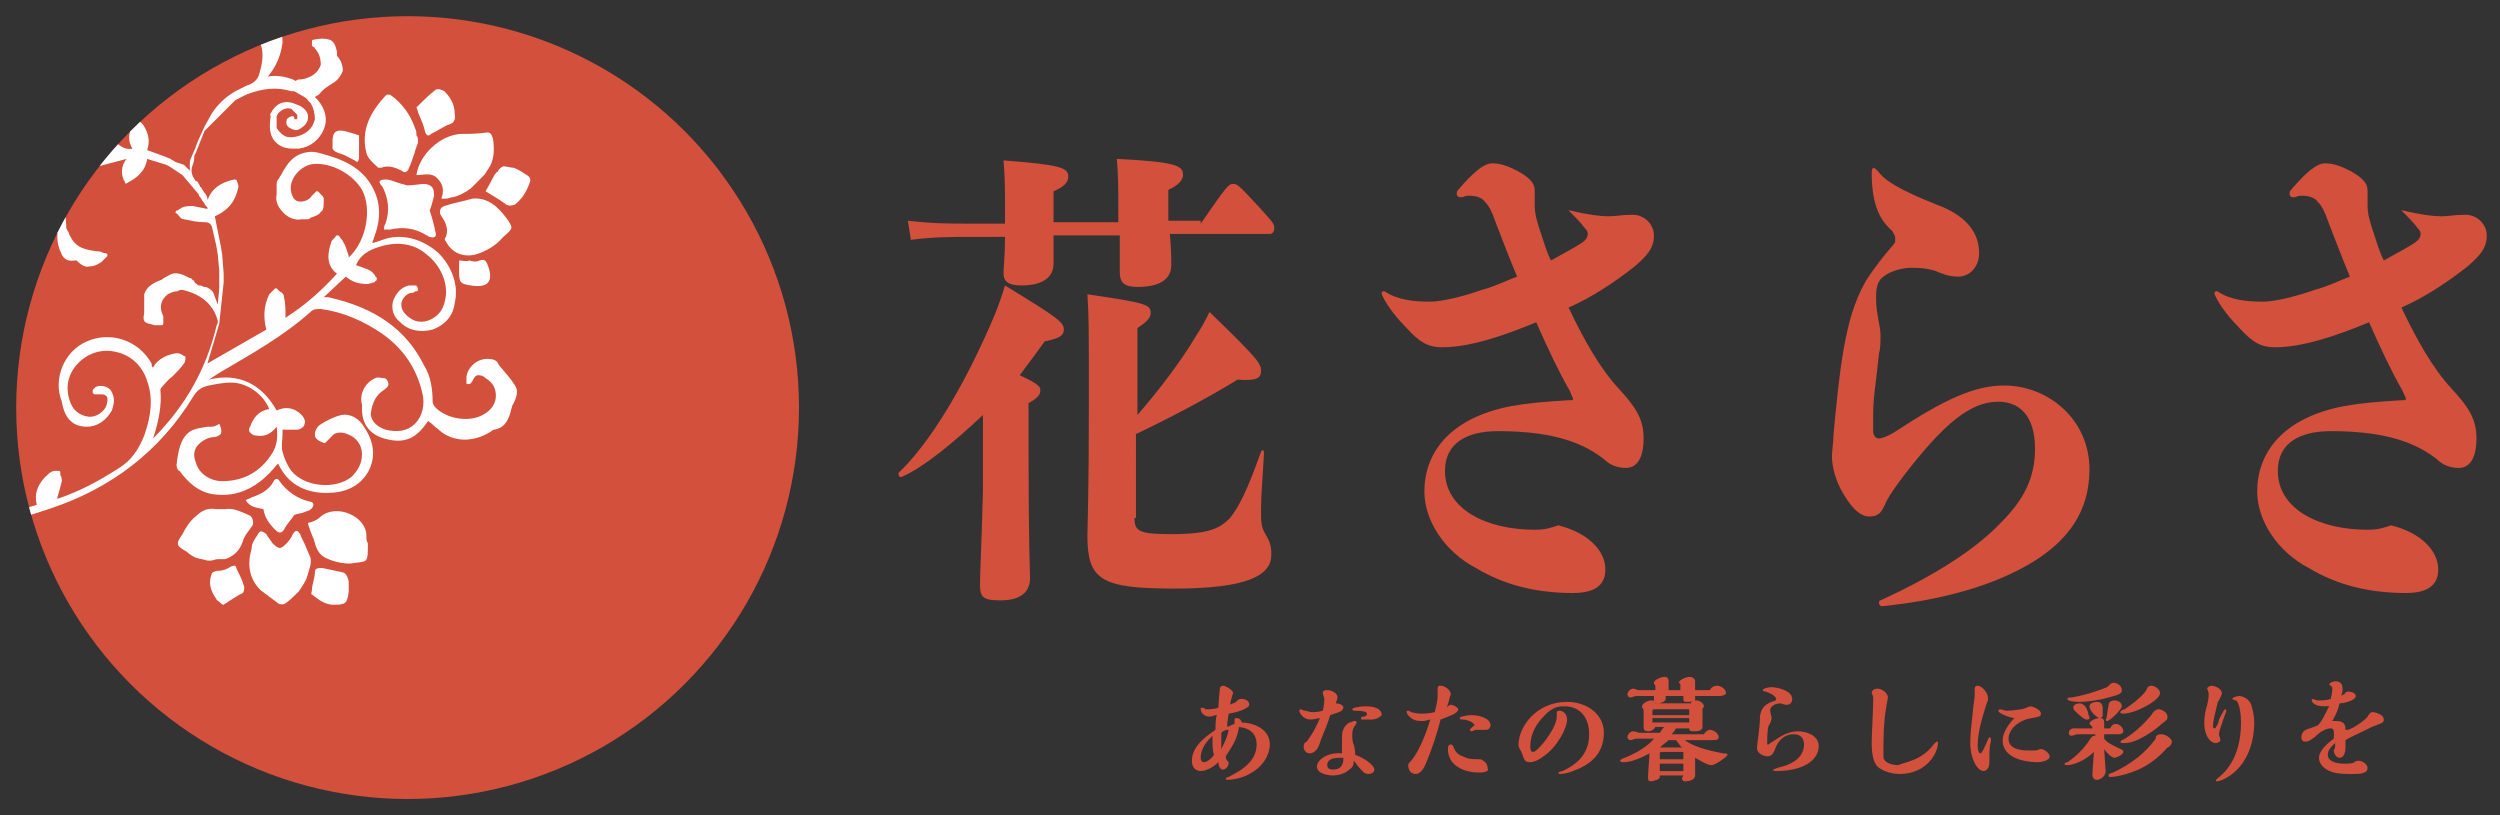
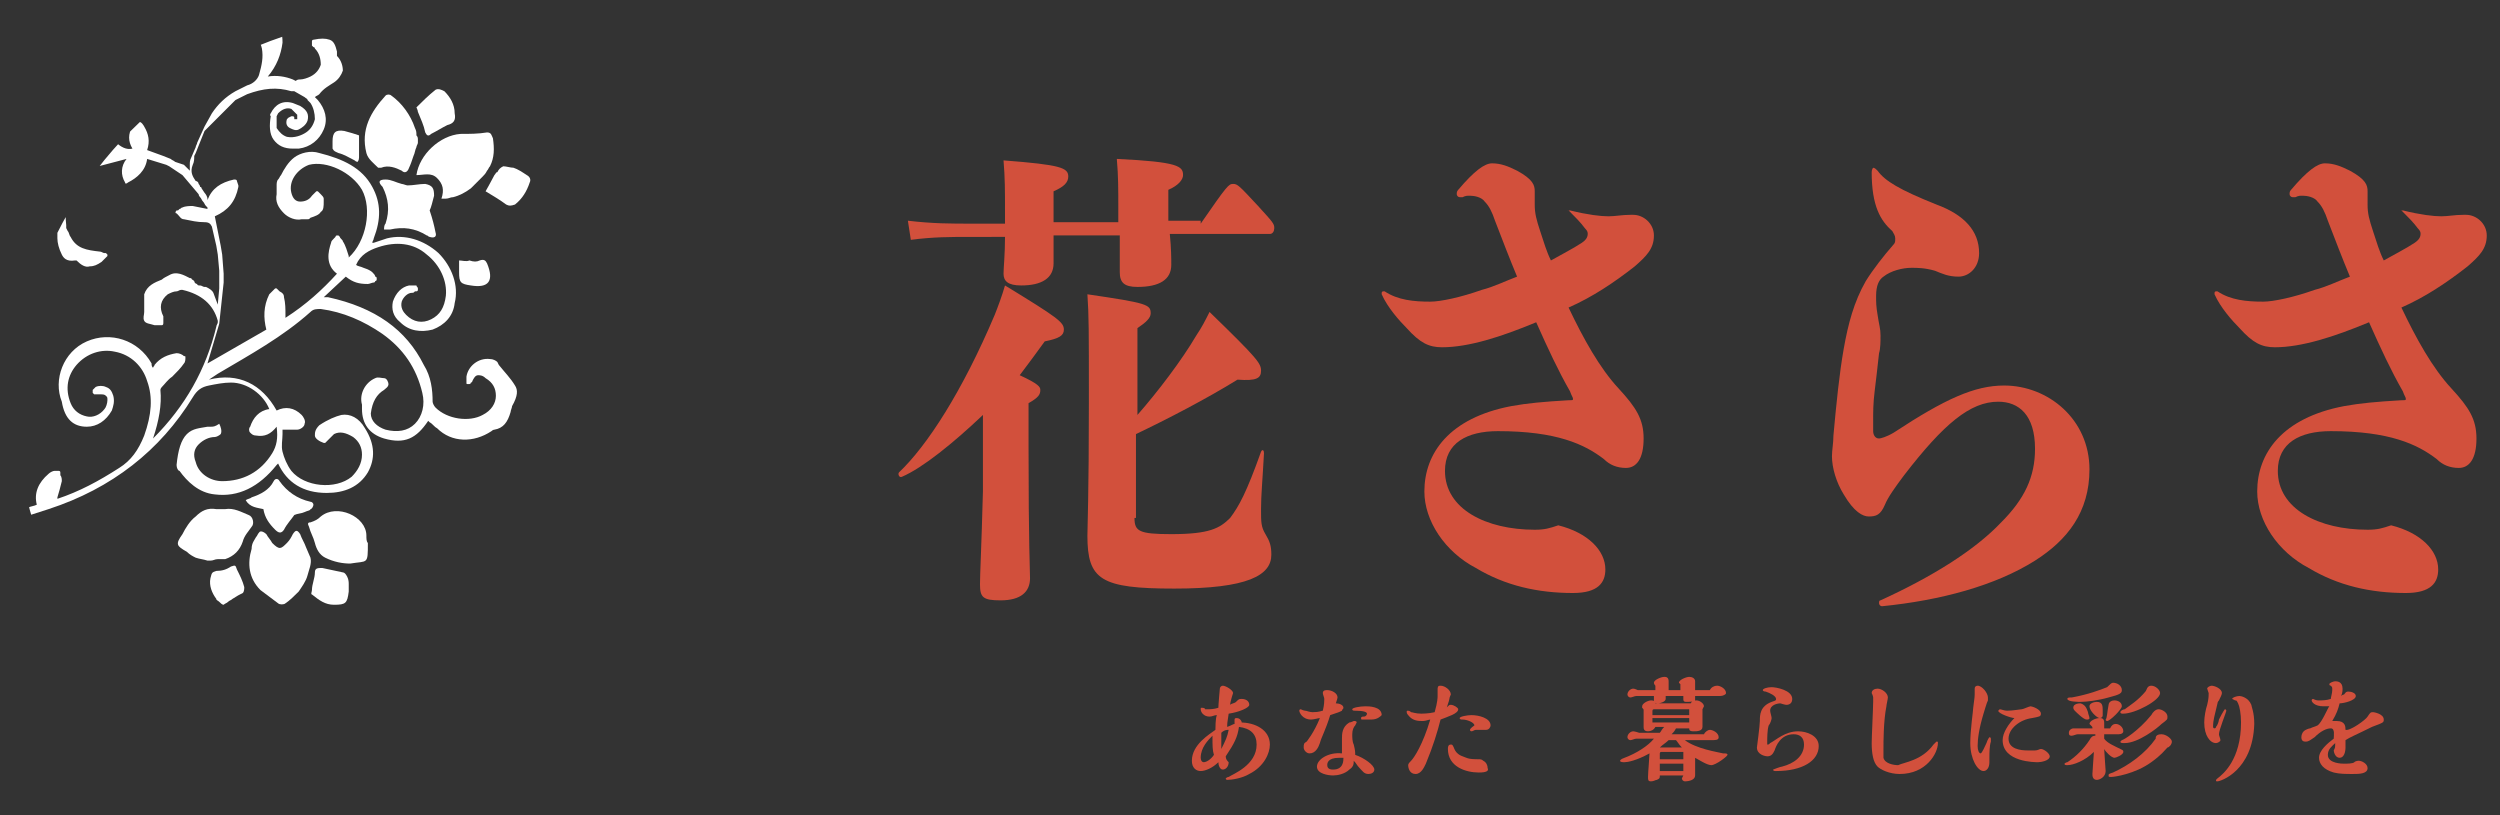
<svg xmlns="http://www.w3.org/2000/svg" xmlns:xlink="http://www.w3.org/1999/xlink" version="1.1" id="レイヤー_1" x="0px" y="0px" viewBox="0 0 169.9 55.4" style="enable-background:new 0 0 169.9 55.4;" xml:space="preserve">
  <rect x="0" y="0" width="169.9" height="55.4" fill="#333333" stroke="none" />
  <style type="text/css">
	.st0{fill:#D2503C;}
	.st1{clip-path:url(#SVGID_00000078757473177654756710000012391919416994780554_);}
	.st2{fill:#FFFFFF;}
</style>
  <g id="レイヤー_2_00000177441881453015904960000015256081018242286486_">
</g>
-   <circle class="st0" cx="27.7" cy="27.7" r="26.6" />
  <g>
    <defs>
      <circle id="SVGID_1_" cx="27.7" cy="27.7" r="26.6" />
    </defs>
    <clipPath id="SVGID_00000098929089313350811370000004519801649318506383_">
      <use xlink:href="#SVGID_1_" style="overflow:visible;" />
    </clipPath>
    <g style="clip-path:url(#SVGID_00000098929089313350811370000004519801649318506383_);">
      <path class="st2" d="M33.1,11.6C33.1,11.7,33.1,11.7,33.1,11.6c-0.1,0.2-0.2,0.3-0.3,0.4c-0.1,0.1-0.2,0.2-0.3,0.3    c-0.2,0.2-0.3,0.3-0.5,0.5c-0.4,0.3-0.8,0.5-1.2,0.6c-0.2,0-0.3,0.1-0.5,0.1c-0.1,0-0.2,0-0.3,0c0.2-0.6,0.1-1-0.3-1.4    c-0.4-0.4-0.9-0.2-1.4-0.2c0.2-1.4,1.6-2.7,3-2.8c0.6,0,1.2,0,1.8-0.1c0.3,0,0.3,0.2,0.4,0.4c0.1,0.7,0.1,1.3-0.2,1.9    C33.2,11.4,33.2,11.5,33.1,11.6z" />
      <path class="st2" d="M28.4,9.5c0,0.1,0,0.2,0,0.2c0,0.1-0.1,0.2-0.1,0.3c-0.1,0.2-0.1,0.4-0.2,0.6c-0.1,0.3-0.2,0.6-0.3,0.8    c-0.1,0.3-0.3,0.4-0.5,0.2c-0.4-0.2-0.9-0.4-1.4-0.2c-0.1,0-0.2,0-0.2,0c-0.3-0.3-0.7-0.6-0.8-1c-0.4-1.6,0.3-2.8,1.3-3.9    c0.1-0.1,0.3-0.1,0.4,0c0.7,0.5,1.3,1.3,1.6,2.2c0.1,0.2,0.1,0.3,0.1,0.5C28.4,9.3,28.4,9.4,28.4,9.5z" />
-       <path class="st2" d="M32.3,17.3c-0.8,0.2-1.6-0.1-2-0.9c-0.1-0.1-0.1-0.2,0-0.3c0.2-0.5,0-1-0.3-1.4c-0.2-0.3-0.1-0.6,0.2-0.7    c0.6-0.2,1.2-0.3,1.9-0.5c1-0.1,1.7,0.5,2.3,1.3c0.5,0.7,0.5,0.7-0.2,1.3C33.7,16.7,33,17.1,32.3,17.3z" />
      <path class="st2" d="M17.4,36.5c0.1-0.1,0.1-0.2,0.2-0.3c0.1-0.2,0.4,0,0.5,0.1c0.1,0.2,0.3,0.4,0.4,0.6c0.5,0.5,0.6,0.4,1,0    c0.2-0.2,0.3-0.4,0.4-0.6c0.2-0.3,0.3-0.3,0.5,0c0.1,0.3,0.3,0.6,0.4,0.9c0.1,0.2,0.2,0.5,0.3,0.7c0.1,0.4-0.1,0.8-0.2,1.2    c-0.1,0.4-0.4,0.8-0.6,1.1c-0.3,0.3-0.6,0.6-0.9,0.8c-0.1,0.1-0.4,0.1-0.5,0c-0.4-0.3-0.8-0.6-1.2-0.9c-0.8-0.8-0.9-1.8-0.6-2.8    C17.1,36.9,17.3,36.7,17.4,36.5z" />
      <path class="st2" d="M13.3,35.1c0.4-0.4,0.8-0.6,1.4-0.5c0.2,0,0.4,0,0.6,0c0.6-0.1,1.1,0.2,1.6,0.4c0.3,0.1,0.4,0.6,0.2,0.8    c-0.2,0.3-0.5,0.6-0.6,1c-0.2,0.6-0.6,1-1.2,1.2C15.2,38,15,38,14.8,38c-0.2,0-0.3,0.1-0.5,0.1c-0.1,0-0.2,0-0.2,0    c-0.3-0.1-0.5-0.1-0.8-0.2c-0.2-0.1-0.4-0.2-0.6-0.4c-0.7-0.4-0.8-0.5-0.3-1.2C12.6,35.9,12.9,35.4,13.3,35.1z" />
      <path class="st2" d="M26.2,12.2c0.4,0,0.7,0.2,1.1,0.3c0.1,0,0.3,0.1,0.4,0.1c0.4,0,0.8-0.1,1.2-0.1c0.5,0.1,0.6,0.3,0.6,0.8    c-0.1,0.4-0.2,0.8-0.3,1c0.2,0.6,0.3,1,0.4,1.5c0.1,0.3-0.1,0.4-0.4,0.3c-0.1,0-0.1-0.1-0.2-0.1c-0.8-0.5-1.6-0.6-2.5-0.4    c-0.1,0-0.2,0-0.4,0c0-0.1,0-0.3,0.1-0.4c0.3-0.9,0.2-1.7-0.2-2.5C25.7,12.4,25.7,12.2,26.2,12.2z" />
      <path class="st2" d="M22.1,37.9c-0.4-0.2-0.6-0.6-0.7-1c-0.1-0.4-0.3-0.7-0.4-1.1c-0.1-0.2-0.1-0.3,0.1-0.3    c0.3-0.1,0.5-0.2,0.7-0.4c1.1-0.9,3.1,0,3.1,1.3c0,0.2,0,0.4,0.1,0.5c0,1.5,0,1.2-1.2,1.4C23.3,38.3,22.7,38.2,22.1,37.9z" />
      <path class="st2" d="M20.7,34.8c-0.2,0.1-0.5,0.1-0.7,0.2c-0.2,0.3-0.5,0.6-0.7,1c-0.2,0.3-0.4,0.2-0.6,0    c-0.4-0.4-0.7-0.8-0.8-1.4c-0.4-0.1-0.9-0.1-1.2-0.6c0.1-0.1,0.3-0.1,0.4-0.2c0.6-0.2,1.2-0.5,1.5-1.1c0.1-0.2,0.3-0.2,0.4,0    c0.5,0.7,1.2,1.2,2.1,1.4c0.1,0,0.2,0.1,0.2,0.2c0,0.1-0.1,0.3-0.2,0.3C21.1,34.7,20.9,34.7,20.7,34.8z" />
      <path class="st2" d="M34.4,13.9c-0.4-0.3-0.9-0.6-1.4-0.9c0,0,0.4-0.7,0.6-1.1c0.1-0.1,0.1-0.2,0.2-0.2c0.1-0.2,0.2-0.3,0.4-0.4    c0.2,0,0.5,0.1,0.7,0.1c0.3,0.1,0.6,0.3,0.9,0.5c0.2,0.1,0.3,0.3,0.2,0.5c-0.2,0.6-0.5,1.1-1,1.5C34.7,14,34.6,14,34.4,13.9z" />
      <path class="st2" d="M30.4,8.5c-0.4,0.2-0.7,0.4-1.1,0.6C29.1,9.3,29,9.2,28.9,9c-0.1-0.5-0.3-0.9-0.5-1.4c0-0.1-0.1-0.3-0.1-0.3    c0.4-0.4,0.8-0.8,1.3-1.2C29.8,6,30,6.1,30.2,6.2c0.4,0.4,0.7,0.9,0.7,1.5C31,8.2,30.8,8.4,30.4,8.5z" />
      <path class="st2" d="M21.4,38.9c0-0.3,0.2-0.3,0.5-0.3c0.5,0.1,0.9,0.2,1.4,0.3c0.1,0,0.2,0.1,0.3,0.3c0.1,0.2,0.1,0.4,0.1,0.5    c0,0.2,0,0.3,0,0.5c-0.1,0.8-0.2,0.9-1,0.9c-0.6,0-1-0.3-1.5-0.7c-0.1,0,0-0.2,0-0.3C21.2,39.7,21.4,39.3,21.4,38.9z" />
      <path class="st2" d="M14.7,38.8c0.4,0,0.7-0.1,1-0.3c0.3-0.1,0.3-0.1,0.4,0.2c0.2,0.4,0.4,0.8,0.5,1.2c0,0.1,0,0.3-0.1,0.4    c-0.2,0.1-0.4,0.2-0.7,0.4c-0.1,0.1-0.2,0.1-0.3,0.2c-0.1,0.1-0.2,0.1-0.3,0.2c0,0,0,0,0,0c-0.1,0-0.2-0.1-0.3-0.2    c-0.1-0.1-0.2-0.1-0.2-0.2c-0.3-0.4-0.5-0.9-0.4-1.4C14.4,38.9,14.4,38.9,14.7,38.8z" />
      <path class="st2" d="M32.6,17.7c0.3-0.1,0.4,0,0.5,0.2c0.5,1.2,0.1,1.7-1.1,1.5c0,0,0,0,0,0c-0.7-0.1-0.8-0.2-0.8-0.9    c0-0.3,0-0.5,0-0.8c0.2,0,0.5,0.1,0.7,0C32.2,17.8,32.4,17.8,32.6,17.7z" />
      <path class="st2" d="M24.3,11c0,0-0.1,0-0.2-0.1c-0.4-0.2-0.7-0.4-1.1-0.5c-0.2-0.1-0.3-0.1-0.4-0.3c0-0.2,0-0.3,0-0.5    c0-0.6,0.2-0.8,0.8-0.7c0.4,0.1,0.7,0.2,1,0.3c0,0.6,0,1.1,0,1.5C24.4,10.9,24.3,11,24.3,11z" />
      <path class="st2" d="M35,26.2c-0.3-0.5-0.7-0.9-1.1-1.4l-0.1-0.2c-0.1-0.1-0.3-0.2-0.5-0.2c-0.8-0.1-1.5,0.5-1.6,1.2    c0,0.1,0,0.2,0,0.3c0,0,0,0.1,0,0.1c0,0.1,0,0.1,0.1,0.1c0,0,0.1,0,0.1,0c0,0,0.1,0,0.1-0.1c0.1,0,0.1-0.1,0.1-0.1    c0.1-0.2,0.2-0.4,0.4-0.4c0.1,0,0.3,0,0.5,0.2c0.5,0.3,0.7,0.7,0.7,1.2c0,0.5-0.3,1-0.9,1.3c-0.9,0.5-2.4,0.3-3.2-0.5    c-0.1-0.1-0.2-0.3-0.2-0.4c0-0.8-0.1-1.7-0.6-2.5c-1.2-2.4-3.3-3.9-6.5-4.6c-0.1,0-0.2,0-0.3,0l1.5-1.4c0.5,0.4,0.9,0.5,1.5,0.5    c0.1,0,0.3-0.1,0.4-0.1c0,0,0.1,0,0.1-0.1c0,0,0.1,0,0.1-0.1c0,0,0-0.1,0-0.1c0,0,0-0.1-0.1-0.1c0-0.1-0.1-0.2-0.2-0.3    c-0.1-0.1-0.3-0.2-0.6-0.3c-0.2-0.1-0.4-0.1-0.5-0.2c0,0,0,0,0,0c0.3-0.7,0.9-1,1.5-1.2c1.2-0.4,2.4-0.3,3.3,0.5    c0.9,0.7,1.4,1.8,1.3,2.8c-0.1,0.8-0.4,1.3-1,1.6c-0.6,0.3-1.2,0.2-1.7-0.3c-0.2-0.2-0.4-0.5-0.3-0.9c0.1-0.3,0.4-0.6,0.7-0.6    c0.1,0,0.1,0,0.2-0.1c0,0,0,0,0.1,0c0.1,0,0.1-0.1,0.1-0.1l0-0.1c0-0.1-0.1-0.1-0.1-0.2c0,0-0.1,0-0.1,0c-0.1,0-0.2,0-0.4,0    c-0.5,0.1-0.9,0.5-1.1,1.1c-0.1,0.5,0,1,0.5,1.4c0.6,0.6,1.4,0.7,2.2,0.5c0.8-0.3,1.4-0.9,1.5-1.8c0.3-1.2-0.2-2.5-1.1-3.4    c-1-0.9-2.3-1.3-3.5-1c-0.3,0.1-0.6,0.2-0.9,0.3c0,0-0.1,0-0.1,0c0-0.1,0.1-0.2,0.1-0.3c0.5-1.3,0.5-2.4-0.1-3.5    c-0.7-1.3-2-1.9-3.6-2.3c-0.6-0.2-1.3,0-1.7,0.3c-0.4,0.3-0.7,0.8-0.9,1.2c-0.1,0.1-0.1,0.2-0.2,0.3c-0.1,0.1-0.1,0.3-0.1,0.4    c0,0,0,0.1,0,0.1c0,0.1,0,0.1,0,0.2c0,0.1,0,0.2,0,0.3c-0.1,0.5,0.1,0.9,0.5,1.3c0.3,0.3,0.8,0.5,1.2,0.4c0,0,0.1,0,0.1,0    c0.1,0,0.2,0,0.3,0c0.1,0,0.1,0,0.2-0.1c0.3-0.1,0.6-0.2,0.7-0.4C22,14.3,22,14,22,13.7c0-0.1,0-0.1,0-0.2c0-0.1-0.1-0.2-0.2-0.3    c0,0-0.1-0.1-0.1-0.1c0,0-0.1-0.1-0.1-0.1c0,0-0.1,0-0.1,0c0,0,0,0-0.1,0.1c-0.1,0.1-0.1,0.1-0.2,0.2c-0.2,0.3-0.5,0.4-0.8,0.4    c-0.3,0-0.5-0.2-0.6-0.6c-0.2-0.8,0.4-1.6,1.2-1.9c1.2-0.3,2.9,0.5,3.6,1.7c0.7,1.3,0.3,3.5-0.9,4.6l0-0.1c-0.1-0.3-0.2-0.7-0.4-1    c0-0.1-0.2-0.2-0.2-0.3c0,0-0.1-0.1-0.1-0.1c0,0-0.1,0-0.1,0c0,0-0.1,0-0.1,0.1c0,0-0.1,0.1-0.1,0.1c-0.1,0.1-0.2,0.2-0.2,0.3    c-0.2,0.6-0.4,1.5,0.4,2.1c-1,1.1-2.1,2.1-3.5,3c0-0.1,0-0.1,0-0.2c0-0.4,0-0.8-0.1-1.2c0-0.2-0.1-0.3-0.3-0.4    c0,0-0.1-0.1-0.1-0.1c0,0-0.1-0.1-0.1-0.1c0,0-0.1,0-0.1,0c0,0-0.1,0.1-0.1,0.1c-0.1,0.1-0.2,0.2-0.3,0.3    c-0.4,0.8-0.4,1.6-0.2,2.4l-4,2.3l0.8-2.7l0.3-2.8l0-0.6l-0.1-1.3l-0.1-0.6l-0.4-2c0.9-0.4,1.4-1,1.6-2c0,0,0,0,0-0.1l-0.1-0.3    c0-0.1-0.1-0.1-0.2-0.1c-0.9,0.2-1.5,0.6-1.8,1.4l0-0.1c0-0.1-0.1-0.3-0.2-0.4l0,0c0,0,0,0,0,0c0,0,0,0,0,0l0,0c0,0,0,0,0,0    l-0.2-0.3c0,0,0-0.1-0.1-0.1c0-0.1-0.1-0.2-0.1-0.2c0,0,0,0,0,0c0-0.1-0.1-0.2-0.2-0.2c-0.2-0.3-0.4-0.6-0.2-1.1c0,0,0,0,0,0    c0.1-0.2,0.1-0.4,0.1-0.6l0.1-0.2l0.6-1.5L14.8,8l1.2-1.2l0.6-0.3l0.2-0.1c1.1-0.4,2-0.5,3-0.2L20,6.2l0.7,0.4    c0.1,0.1,0.2,0.1,0.2,0.2L21,6.9c0,0,0.1,0.1,0.1,0.1c0.2,0.3,0.3,0.7,0.3,1.1c-0.1,0.4-0.3,0.7-0.6,0.9c-0.3,0.2-0.8,0.4-1.3,0.3    C19.2,9.2,19,9,18.8,8.7l0-0.2l0-0.6l0.1-0.2c0.3-0.3,0.6-0.4,0.9-0.3L20,7.6c0,0,0,0,0.1,0.1c0,0,0.1,0.1,0.1,0.1    c0,0.2,0,0.3,0,0.3c0,0-0.2,0-0.2,0c0,0,0,0,0,0l0-0.1c0,0,0-0.1-0.1-0.1c0,0-0.1,0-0.1,0l-0.2,0.1c0,0-0.1,0.1-0.1,0.1    c-0.1,0.3,0,0.5,0.2,0.6c0.2,0.1,0.4,0.2,0.6,0.1c0.2-0.1,0.5-0.3,0.6-0.6c0.1-0.4,0-0.7-0.5-1l-0.5-0.2c-0.7-0.2-1.2,0.1-1.5,0.7    c0,0-0.1,0.1,0,0.2c-0.1,0.6-0.1,1.2,0.2,1.6c0.3,0.4,0.7,0.6,1.3,0.6l0.4,0c0.8-0.1,1.4-0.6,1.7-1.3c0.3-0.7,0.1-1.4-0.4-2    l-0.2-0.2c0.1-0.1,0.2-0.1,0.3-0.2C22,6,22.4,5.8,22.7,5.6c0.3-0.2,0.5-0.5,0.6-0.8c0-0.3-0.1-0.7-0.4-1c0,0,0,0,0-0.1    c0,0,0,0,0,0l0-0.2c-0.1-0.4-0.2-0.7-0.5-0.8c-0.3-0.1-0.6-0.1-1.1,0c-0.1,0-0.1,0.1-0.1,0.1l0,0.2c0,0,0,0.1,0,0.1l0.1,0.1    c0.1,0,0.1,0.1,0.1,0.1c0.3,0.3,0.4,0.7,0.4,1.1c-0.1,0.3-0.3,0.6-0.7,0.8c-0.2,0.1-0.5,0.2-0.7,0.2c-0.1,0-0.2,0-0.3,0.1    l-0.2-0.1c-0.5-0.2-1.1-0.3-1.7-0.2c0.6-0.7,0.9-1.5,1-2.3c0-0.6-0.1-1.3-0.8-1.6c-0.7-0.2-1.2-0.5-1.7-1    c-0.1-0.1-0.2-0.1-0.3-0.2l-0.1,0c-0.4-0.2-0.8-0.1-1.1,0.2c-0.1,0.1-0.2,0.1-0.4,0.1c-0.5-0.1-1,0-1.5,0.3    c-0.3,0.2-0.6,0.5-0.6,0.9l0,0.1c-0.1,0.4-0.1,0.8-0.3,1.2c-0.1,0.2-0.1,0.5,0,0.7c0.2,0.3,0.5,0.6,1,0.8c0.3,0.1,0.8,0,1.1-0.2    c0.2-0.1,0.4-0.3,0.5-0.6c0-0.1,0.1-0.2,0-0.4c-0.1-0.1-0.3-0.1-0.4-0.1c-0.2,0-0.3,0-0.4-0.1C14,3.3,13.9,3.1,13.9,3    C13.8,2.6,14,2.3,14.3,2c0.4-0.3,0.8-0.4,1.5-0.3c1,0.1,1.8,0.7,2,1.6c0.1,0.6,0,1.1-0.2,1.8c-0.1,0.3-0.4,0.6-0.8,0.7l-0.2,0.1    l0,0c0,0,0,0,0,0c0,0,0,0,0,0l-0.6,0.3c-0.7,0.4-1.2,0.9-1.6,1.5l-0.5,0.9c0,0,0,0,0,0l-0.5,1.1c0,0.1-0.1,0.2-0.1,0.3L13,10.7    c-0.1,0.2-0.1,0.3-0.1,0.5c0,0,0,0,0,0c0,0,0,0.1,0,0.1c0,0,0,0,0,0.1c0,0.1,0,0.2,0,0.2c0,0,0,0,0,0l-0.2-0.2c0,0,0,0,0,0    c-0.1-0.1-0.1-0.1-0.2-0.2L11.9,11c-0.1-0.1-0.2-0.1-0.3-0.2l-0.5-0.2L10,10.2c0.2-0.6,0.1-1.1-0.2-1.6c0,0-0.2-0.4-0.4-0.3    c0,0,0,0,0,0C9.2,8.3,9.1,8.4,9,8.6c-0.3,0.5-0.3,1,0,1.5l0,0c-0.4,0.1-0.8-0.1-1.2-0.5c-0.6-0.6-1-1.2-1.2-2l0-0.1    c0-0.1,0-0.3,0-0.4c0-0.3,0-0.6,0.1-0.8C7,5.2,7.8,4.6,9.2,4.5l0.2,0c0.7,0.1,1.1,0.4,1.4,1l0,0.2c0,0,0,0,0,0    c-0.1,0.1-0.1,0.1-0.2,0.2c0,0.1,0,0.2,0,0.3c0,0,0,0.1,0,0.1c0,0.1,0.1,0.1,0.1,0.2l0.5,0c0.4,0,0.6-0.2,0.7-0.6l0-0.1    c0-0.3,0.1-0.7-0.1-0.9c-0.1-0.1-0.2-0.2-0.3-0.4c-0.3-0.4-0.6-0.8-1.1-0.9c-0.7-0.1-1.2,0-1.7,0.5L8.6,4C7.1,4.2,5.9,5.5,5.9,6.9    l0,0.2c0,0.1,0,0.2,0,0.3C6,7.6,6,7.8,6,8c0.3,1,1,1.8,1.6,2.3c0,0-0.1,0-0.1,0l-1,0.4l-0.2,0.1l-0.4,0.3c0,0,0,0,0,0c0,0,0,0,0,0    l-0.4,0.3L5,11.8l-0.4,0.5l-0.3,0.5l-0.4,1.5l0,0.9l0,0.1c0,0.1,0,0.2,0,0.3c0,0.2,0,0.4,0,0.6c0,0.3,0.1,0.7,0.3,1.1    c0.1,0.2,0.3,0.5,0.9,0.4c0,0,0,0,0.1,0c0.3,0.3,0.6,0.5,0.9,0.4c0.3,0,0.5-0.1,0.8-0.3c0.1-0.1,0.2-0.2,0.3-0.3    c0,0,0.1-0.1,0.1-0.1c0,0,0-0.1,0-0.1c0,0-0.1-0.1-0.1-0.1c0,0-0.1,0-0.1,0c-0.1,0-0.2-0.1-0.3-0.1c-0.9-0.1-1.6-0.2-2-1    c-0.1-0.1-0.1-0.3-0.2-0.4l-0.1-0.2l0-0.2c-0.1-0.9,0-1.6,0.4-2.4l0.1-0.2l0.2-0.2l0.6-0.6l0.5-0.4c0,0,0,0,0,0c0,0,0,0,0.1,0    l0.3-0.2l1.9-0.5c-0.4,0.5-0.4,1.1-0.1,1.6c0,0.1,0.1,0.1,0.2,0c0.6-0.3,1.2-0.8,1.3-1.6l1.3,0.4l0.2,0.1l0.9,0.6l1.1,1.3    c0,0.1,0.1,0.2,0.1,0.2c0.1,0.1,0.1,0.2,0.2,0.3c0.1,0.1,0.1,0.2,0.2,0.3c0,0,0.1,0.1,0.1,0.1l0,0.1L13.1,14c-0.2,0-0.5,0-0.7,0.1    c-0.1,0-0.1,0.1-0.2,0.1l0,0c0,0-0.1,0.1-0.1,0.1c0,0,0,0-0.1,0c-0.1,0.1-0.1,0.2,0,0.2c0,0,0.1,0.1,0.1,0.1    c0.1,0.1,0.2,0.3,0.4,0.3c0.5,0.1,0.9,0.2,1.4,0.2c0.3,0,0.4,0.1,0.5,0.3c0.1,0.4,0.2,0.9,0.3,1.3l0.1,0.6l0.1,1.1l0,1.2l-0.1,1.1    c-0.1-0.3-0.2-0.5-0.3-0.8c-0.1-0.2-0.3-0.3-0.5-0.4l-0.1,0c-0.1,0-0.2-0.1-0.3-0.1c-0.1,0-0.2,0-0.2-0.1c-0.1,0-0.2-0.1-0.2-0.2    c-0.1-0.1-0.2-0.1-0.2-0.2l-0.1,0c-0.4-0.2-0.9-0.5-1.4-0.2c-0.2,0.1-0.4,0.2-0.5,0.3c-0.5,0.2-1,0.4-1.2,1c0,0.1,0,0.1,0,0.2    c0,0,0,0,0,0.1l0,0.2l0,0.1c0,0.1,0,0.2,0,0.4c0,0.1,0,0.1,0,0.2c0,0.2-0.1,0.4,0,0.6c0.1,0.2,0.4,0.2,0.7,0.3l0.1,0    c0.1,0,0.2,0,0.3,0c0,0,0.1,0,0.1,0c0.1,0,0.1-0.1,0.1-0.2l0-0.3c0,0,0,0,0-0.1c-0.3-0.6-0.2-1.1,0.3-1.5c0.2-0.1,0.4-0.2,0.6-0.2    c0.1,0,0.2-0.1,0.3-0.1l0.1,0c1.3,0.3,2.1,1,2.4,2.1l0,0.1c0,0.1-0.1,0.2-0.1,0.3c-0.7,2.9-2.1,5.4-4.3,7.6    c0.4-1.2,0.6-2.3,0.5-3.3c0,0,0-0.1,0.1-0.2c0.2-0.2,0.4-0.5,0.7-0.7c0.3-0.3,0.6-0.6,0.8-0.9c0.1-0.1,0.1-0.3,0.1-0.4    c0-0.1,0-0.1-0.1-0.1c-0.1-0.1-0.3-0.2-0.5-0.2c-0.6,0.1-1.1,0.3-1.5,0.8c0,0.1-0.1,0.1-0.1,0.2c-0.1-0.1-0.1-0.2-0.1-0.3    c-0.9-1.6-2.8-2.2-4.4-1.5c-1.6,0.7-2.3,2.6-1.7,4.1C4.4,28.5,5,29,5.9,29c0.7,0,1.3-0.4,1.7-1.1c0.1-0.3,0.2-0.6,0.1-1    c-0.1-0.3-0.2-0.5-0.5-0.6c-0.2-0.1-0.5-0.1-0.7,0c-0.1,0.1-0.2,0.2-0.2,0.2c0,0,0,0.1,0,0.1c0,0,0,0.1,0,0.1c0,0,0.1,0.1,0.1,0.1    c0,0,0.1,0,0.1,0c0.1,0,0.2,0,0.3,0c0.2,0,0.3,0,0.4,0.1c0.1,0.1,0.1,0.1,0.1,0.3c0,0.2-0.1,0.5-0.2,0.6c-0.3,0.4-0.8,0.6-1.2,0.5    c-0.5-0.1-0.9-0.4-1.1-0.9c-0.4-1-0.2-1.9,0.4-2.6c0.7-0.8,1.7-1.1,2.6-0.9c1.1,0.2,1.9,1,2.2,2c0.4,1.1,0.3,2.3-0.2,3.7    c-0.4,1-0.9,1.7-1.7,2.2c-1.4,0.9-2.7,1.6-4.2,2.1c0,0,0-0.1,0-0.1c0.1-0.3,0.2-0.7,0.3-1.1c0-0.1,0-0.3-0.1-0.4    c0-0.1,0-0.1,0-0.2c0,0,0-0.1-0.1-0.1c0,0-0.1,0-0.1,0c-0.1,0-0.1,0-0.2,0c-0.1,0-0.3,0.1-0.4,0.2c-0.7,0.6-1,1.3-0.8,2.1    c-0.2,0.1-0.4,0.1-0.6,0.2c-0.7,0.2-1.3,0.3-1.9,0.5c-0.3,0.1-0.7,0.1-1.1,0.1c-0.2,0-0.3,0-0.5,0c-0.1,0-0.1,0.1-0.1,0.2l0,0.3    c0,0,0,0.1,0.1,0.1c0,0,0.1,0,0.1,0c0,0,0,0,0,0c1.7-0.1,3.3-0.6,4.8-1.1c4.3-1.4,7.6-4,9.8-7.6c0.3-0.5,0.6-0.7,1.1-0.8    c0.5-0.1,1-0.2,1.5-0.2c1.1,0,2.2,0.8,2.6,1.8c-0.7,0.1-1.1,0.6-1.3,1.2c-0.1,0.1-0.1,0.3,0,0.4c0.1,0.1,0.2,0.2,0.4,0.2    c0.6,0.1,1-0.1,1.4-0.6c0.1,0.8,0,1.3-0.3,1.8c-0.8,1.3-2,1.9-3.4,1.9c-0.8,0-1.6-0.5-1.8-1.3c-0.2-0.5-0.1-0.9,0.2-1.2    c0.3-0.3,0.7-0.5,1.1-0.5c0.1,0,0.3-0.1,0.4-0.2c0.1-0.2,0-0.5-0.1-0.7C14.6,29,14.5,29,14.3,29l-0.2,0c-0.5,0.1-1,0.1-1.4,0.5    c-0.4,0.4-0.6,1.1-0.7,2.1c0,0.2,0.1,0.4,0.2,0.4c0.5,0.7,1.3,1.5,2.4,1.6c1.6,0.2,3-0.5,4.2-2c0,0,0.1-0.1,0.1-0.1    c0.6,1.3,1.7,2,3.3,2c1.2,0,2.2-0.4,2.8-1.4c0.5-0.9,0.5-1.9-0.2-3c-0.4-0.7-1-1-1.6-0.9c-0.4,0.1-0.9,0.3-1.5,0.7    c-0.3,0.3-0.3,0.5-0.3,0.7c0,0.2,0.3,0.4,0.6,0.5c0,0,0.1,0,0.1,0c0.1-0.1,0.2-0.2,0.2-0.2c0.1-0.1,0.3-0.3,0.4-0.4    c0.4-0.2,0.8-0.1,1.3,0.2c0.4,0.3,0.6,0.7,0.6,1.2c0,0.6-0.3,1.1-0.7,1.5c-1.1,0.9-3.2,0.7-4.1-0.4c-0.3-0.4-0.5-0.9-0.6-1.3    c-0.1-0.4,0-0.8,0-1.2c0-0.1,0-0.2,0-0.3c0,0,0.1,0,0.1,0c0.3,0,0.6,0,0.9,0c0.2,0,0.5-0.2,0.5-0.4c0.1-0.2-0.1-0.5-0.2-0.6    c-0.5-0.5-1.1-0.6-1.7-0.3c-1-1.8-2.6-2.6-4.6-2.1c0,0,0,0,0,0l0.6-0.4c2.2-1.3,4.4-2.5,6.3-4.2c0.2-0.2,0.4-0.2,0.7-0.2    c1.5,0.2,2.9,0.8,4.2,1.7c1.4,1,2.3,2.3,2.7,4c0.2,0.8,0,1.6-0.5,2.1c-0.5,0.5-1.2,0.6-2,0.4c-0.6-0.2-1-0.6-1-1.1    c0.1-0.8,0.4-1.3,0.9-1.6c0.1-0.1,0.3-0.2,0.3-0.4c0-0.1-0.1-0.4-0.3-0.4c-0.2,0-0.4-0.1-0.6,0c-0.7,0.3-1.1,1.1-0.9,1.8    c0,0,0,0.1,0,0.1c0,0.1,0,0.1,0,0.2c0,1,0.5,1.7,1.5,2c1.4,0.4,2.2,0,3-1.2l0.1,0.1c0.2,0.1,0.3,0.3,0.5,0.4c1,1,2.5,1,3.7,0.2    c0,0,0.1-0.1,0.2-0.1c0.6-0.1,0.9-0.5,1.1-1.2c0-0.1,0.1-0.3,0.1-0.4C35.2,26.9,35.2,26.5,35,26.2z M14,13.6    C14,13.6,14,13.6,14,13.6L14,13.6L14,13.6z" />
    </g>
  </g>
  <g>
    <g>
      <path class="st0" d="M66.8,28.2c-2,1.9-4.1,3.6-5.5,4.2c-0.2,0.1-0.3-0.2-0.2-0.3c1.9-1.8,4.3-5.5,6.5-10.7c0.2-0.5,0.5-1.3,0.7-2    c3.6,2.2,4,2.5,4,3c0,0.4-0.3,0.6-1.3,0.8c-0.5,0.7-1.1,1.5-1.7,2.3c1.3,0.6,1.4,0.8,1.4,1c0,0.3-0.1,0.5-0.8,0.9v3    c0,6.7,0.1,8.3,0.1,8.9c0,0.9-0.6,1.5-2,1.5c-1.2,0-1.4-0.2-1.4-1.1c0-0.7,0.1-2.5,0.2-6.3L66.8,28.2z M81.6,15.2    c1.8-2.6,1.9-2.7,2.2-2.7c0.3,0,0.4,0.1,1.7,1.5c1,1.1,1.1,1.2,1.1,1.5c0,0.2-0.1,0.4-0.3,0.4h-6.8c0.1,1,0.1,1.7,0.1,2.1    c0,1-0.8,1.5-2.3,1.5c-0.9,0-1.2-0.3-1.2-1v-2.5h-4.5c0,0.8,0,1.5,0,1.9c0,1-0.8,1.5-2.2,1.5c-0.9,0-1.2-0.3-1.2-0.8    c0-0.4,0.1-1.3,0.1-2.5H66c-1.4,0-2.6,0-4.1,0.2L61.7,15c1.7,0.2,2.9,0.2,4.4,0.2h2.2v-0.8c0-1.5,0-2.3-0.1-3.5    c3.9,0.3,4.4,0.5,4.4,1.1c0,0.4-0.3,0.7-1,1v2.1H76v-0.8c0-1.6,0-2.3-0.1-3.5c4.2,0.2,4.5,0.5,4.5,1.1c0,0.3-0.3,0.7-1,1v0.8    c0,0.5,0,0.9,0,1.3H81.6z M77.1,35.2c0,0.9,0.3,1.1,2.5,1.1c2.6,0,3.3-0.4,4-1.1c0.6-0.8,1.1-1.7,2.1-4.5c0.1-0.2,0.2-0.1,0.2,0.1    c-0.1,1.9-0.2,2.8-0.2,3.8c0,0.9,0,1.2,0.3,1.7c0.3,0.5,0.4,0.8,0.4,1.4c0,1.4-1.6,2.3-6.6,2.3c-5,0-5.9-0.6-5.9-3.6    c0-0.5,0.1-2.8,0.1-9.1c0-5,0-5.8-0.1-7.3c4.1,0.6,4.3,0.7,4.3,1.3c0,0.3-0.3,0.6-0.9,1v5.9c1.4-1.6,3-3.7,4-5.4    c0.4-0.6,0.6-1,0.9-1.6c3.3,3.2,3.5,3.5,3.5,4c0,0.5-0.3,0.7-1.6,0.6c-2.1,1.3-4.8,2.7-6.9,3.7V35.2z" />
      <path class="st0" d="M106.7,14.3c1.2,0.3,2.1,0.4,2.6,0.4c0.5,0,0.9-0.1,1.5-0.1c0.1,0,0.1,0,0.2,0c0.7,0,1.4,0.6,1.4,1.4    c0,0.9-0.5,1.4-1.3,2.1c-1.4,1.1-2.9,2.1-4.5,2.8c1,2.1,2.1,4.1,3.4,5.5c1.2,1.3,1.7,2.1,1.7,3.4c0,1.4-0.5,2-1.2,2    c-0.6,0-1.1-0.2-1.5-0.6c-1.3-1-3.2-1.9-7.2-1.9c-2.1,0-3.6,0.8-3.6,2.7c0,2.6,2.8,4,6.1,4c0.7,0,1-0.1,1.6-0.3    c2,0.5,3.2,1.7,3.2,3c0,0.9-0.5,1.6-2.2,1.6c-2.4,0-4.6-0.5-6.6-1.7c-2.1-1.1-3.5-3.2-3.5-5.2c0-2.6,1.7-5,5.9-5.8    c1.1-0.2,2.2-0.3,3.9-0.4c0.3,0,0.3,0,0.3-0.1c0-0.1-0.1-0.2-0.2-0.5c-0.8-1.4-1.5-2.9-2.3-4.7c-2.4,1-4.6,1.7-6.4,1.7    c-0.9,0-1.5-0.3-2.4-1.3c-0.5-0.5-1.3-1.4-1.7-2.3c0-0.1,0-0.1,0-0.1c0-0.1,0.1-0.1,0.1-0.1s0.1,0,0.1,0c0.9,0.6,2,0.7,3.1,0.7    c0.7,0,2.1-0.3,3.5-0.8c0.8-0.2,1.6-0.6,2.4-0.9c-0.5-1.2-1-2.5-1.5-3.8c-0.2-0.6-0.4-1-0.7-1.3c-0.2-0.3-0.7-0.4-1-0.4    c-0.2,0-0.3,0-0.5,0.1c-0.2,0-0.2,0-0.2,0c-0.1,0-0.2-0.1-0.2-0.2c0-0.1,0-0.2,0.1-0.3c1.1-1.3,1.8-1.8,2.3-1.8    c0.6,0,1.1,0.2,1.7,0.5c1.1,0.6,1.2,1,1.2,1.4c0,0.2,0,0.6,0,0.9c0,0.6,0.1,1,0.4,1.9c0.2,0.6,0.4,1.3,0.7,1.9    c0.7-0.4,1.5-0.8,2.1-1.2c0.3-0.2,0.4-0.4,0.4-0.6c0-0.1,0-0.2-0.2-0.4c-0.3-0.4-0.6-0.7-1-1.1c-0.1-0.1-0.1-0.1-0.1-0.1    C106.4,14.4,106.5,14.3,106.7,14.3L106.7,14.3z" />
      <path class="st0" d="M136,35.5c1.6-1.6,2.3-3.1,2.3-5c0-2.3-1.1-3.2-2.5-3.2c-1.9,0-3.7,1.5-6.4,5c-0.6,0.8-1.1,1.5-1.3,2    c-0.3,0.7-0.6,0.8-1.1,0.8c-0.4,0-1-0.3-1.7-1.5c-0.5-0.8-0.8-1.8-0.8-2.6c0-0.4,0.1-0.9,0.1-1.4c0.2-2.2,0.4-4.2,0.7-5.9    c0.3-1.7,0.7-3.2,1.5-4.6c0.5-0.8,1.2-1.7,1.9-2.5c0.1-0.1,0.1-0.2,0.1-0.4c0-0.2-0.1-0.3-0.2-0.5c-0.8-0.7-1.4-1.7-1.4-4    c0-0.2,0.1-0.3,0.1-0.3c0.1,0,0.2,0.1,0.3,0.2c0.5,0.7,1.5,1.3,4,2.3c1.9,0.7,2.9,1.8,2.9,3.3c0,1-0.7,1.6-1.4,1.6    c-0.7,0-1.1-0.2-1.6-0.4c-0.7-0.2-1.2-0.2-1.6-0.2c-0.6,0-1.4,0.2-1.9,0.6c-0.3,0.2-0.5,0.6-0.5,1.3c0,0.5,0,0.7,0.1,1.3    c0.1,0.7,0.2,0.9,0.2,1.4c0,0.4,0,0.9-0.1,1.2c-0.1,0.9-0.2,1.8-0.3,2.6c-0.1,0.8-0.1,1.4-0.1,1.9c0,0.3,0,0.5,0,0.8    c0,0.2,0.1,0.5,0.4,0.5c0.1,0,0.5-0.1,1-0.4c3.5-2.3,5.5-3.2,7.5-3.2c3,0,5.8,2.3,5.8,5.7c0,2.9-1.5,4.8-3.7,6.2    c-2.7,1.7-6.4,2.7-10.4,3.1c-0.1,0-0.2-0.1-0.2-0.2c0-0.1,0-0.2,0.1-0.2C131.3,39.2,134.2,37.4,136,35.5z" />
      <path class="st0" d="M163.3,14.3c1.2,0.3,2.1,0.4,2.6,0.4c0.5,0,0.9-0.1,1.5-0.1c0.1,0,0.1,0,0.2,0c0.7,0,1.4,0.6,1.4,1.4    c0,0.9-0.5,1.4-1.3,2.1c-1.4,1.1-2.9,2.1-4.5,2.8c1,2.1,2.1,4.1,3.4,5.5c1.2,1.3,1.7,2.1,1.7,3.4c0,1.4-0.5,2-1.2,2    c-0.6,0-1.1-0.2-1.5-0.6c-1.3-1-3.2-1.9-7.2-1.9c-2.1,0-3.6,0.8-3.6,2.7c0,2.6,2.8,4,6.1,4c0.7,0,1-0.1,1.6-0.3    c2,0.5,3.2,1.7,3.2,3c0,0.9-0.5,1.6-2.2,1.6c-2.4,0-4.6-0.5-6.6-1.7c-2.1-1.1-3.5-3.2-3.5-5.2c0-2.6,1.7-5,5.9-5.8    c1.1-0.2,2.2-0.3,3.9-0.4c0.3,0,0.3,0,0.3-0.1c0-0.1-0.1-0.2-0.2-0.5c-0.8-1.4-1.5-2.9-2.3-4.7c-2.4,1-4.6,1.7-6.4,1.7    c-0.9,0-1.5-0.3-2.4-1.3c-0.5-0.5-1.3-1.4-1.7-2.3c0-0.1,0-0.1,0-0.1c0-0.1,0.1-0.1,0.1-0.1c0.1,0,0.1,0,0.1,0    c0.9,0.6,2,0.7,3.1,0.7c0.7,0,2.1-0.3,3.5-0.8c0.8-0.2,1.6-0.6,2.4-0.9c-0.5-1.2-1-2.5-1.5-3.8c-0.2-0.6-0.4-1-0.7-1.3    c-0.2-0.3-0.7-0.4-1-0.4c-0.2,0-0.3,0-0.5,0.1c-0.2,0-0.2,0-0.2,0c-0.1,0-0.2-0.1-0.2-0.2c0-0.1,0-0.2,0.1-0.3    c1.1-1.3,1.8-1.8,2.3-1.8c0.6,0,1.1,0.2,1.7,0.5c1.1,0.6,1.2,1,1.2,1.4c0,0.2,0,0.6,0,0.9c0,0.6,0.1,1,0.4,1.9    c0.2,0.6,0.4,1.3,0.7,1.9c0.7-0.4,1.5-0.8,2.1-1.2c0.3-0.2,0.4-0.4,0.4-0.6c0-0.1,0-0.2-0.2-0.4c-0.3-0.4-0.6-0.7-1-1.1    c-0.1-0.1-0.1-0.1-0.1-0.1C163.1,14.4,163.2,14.3,163.3,14.3L163.3,14.3z" />
    </g>
    <g>
      <path class="st0" d="M84.3,49.1c1,0,2,0.5,2,1.5c0,0.6-0.4,1.5-1.4,2c-0.5,0.3-1.2,0.4-1.5,0.4c-0.1,0-0.1-0.1-0.1-0.1    c0,0,0.1-0.1,0.2-0.1c0.3-0.2,1.9-0.8,1.9-2.2c0-0.7-0.4-1.1-1.2-1.2c-0.1,0.7-0.3,1.1-0.9,2c0,0.2,0.1,0.3,0.2,0.4    c0,0.3-0.2,0.5-0.4,0.5c-0.2,0-0.3-0.3-0.3-0.5c-0.4,0.4-0.9,0.6-1.2,0.6c-0.3,0-0.6-0.2-0.6-0.7c0-1.1,1.2-1.8,1.6-2.1    c0-0.1,0-0.8,0.1-1c-0.2,0-0.3,0.1-0.5,0.1c-0.4,0-0.6-0.3-0.6-0.5c0-0.1,0-0.1,0.1-0.1c0,0,0.2,0,0.2,0.1c0.1,0,0.2,0,0.3,0    c0,0,0.3,0,0.6-0.1c0-0.2,0.1-1.3,0.1-1.3c0-0.1,0.1-0.2,0.2-0.2c0.2,0,0.7,0.3,0.7,0.5c0,0-0.2,0.6-0.2,0.8    c0.1-0.1,0.3-0.1,0.4-0.2c0.2-0.2,0.2-0.2,0.4-0.2c0.2,0,0.5,0.1,0.5,0.4c0,0.2-0.7,0.5-1.4,0.6c-0.1,0.6-0.1,0.7-0.1,0.9    c0.3-0.1,0.4-0.2,0.5-0.2c0,0,0-0.2,0-0.3c0,0,0-0.1,0.1-0.1c0.1,0,0.3,0,0.4,0.3C84.1,49.1,84.3,49.1,84.3,49.1z M82.4,50    c-0.3,0.3-0.8,0.8-0.8,1.5c0,0.2,0.1,0.3,0.2,0.3c0.2,0,0.5-0.2,0.7-0.5C82.4,51,82.4,50.7,82.4,50z M83,49.8c0,0.1,0,0.4,0,0.7    c0,0.1,0,0.3,0,0.4c0.3-0.6,0.4-0.8,0.5-1.3C83.4,49.6,83.2,49.6,83,49.8z" />
      <path class="st0" d="M90.8,47.8c0.2,0,0.5,0.1,0.5,0.3c0,0.1-0.1,0.1-0.1,0.2c-0.2,0.1-0.2,0.1-0.8,0.3c-0.3,1-0.6,1.5-0.7,1.9    c-0.1,0.3-0.3,0.7-0.7,0.7c-0.2,0-0.4-0.2-0.4-0.4c0-0.2,0-0.3,0.2-0.4c0,0,0.5-0.6,0.9-1.6c-0.1,0-0.4,0.1-0.6,0.1    c-0.6,0-0.8-0.5-0.8-0.6c0,0,0-0.1,0.1-0.1c0,0,0.2,0.1,0.3,0.1c0.1,0,0.3,0.1,0.5,0.1c0.5,0,0.6-0.1,0.7-0.1    c0.1-0.4,0.1-0.7,0.1-0.8c0-0.1-0.1-0.3-0.1-0.4c0-0.2,0.2-0.2,0.3-0.2c0.3,0,0.7,0.2,0.7,0.5c0,0.1-0.2,0.6-0.2,0.7    C90.7,47.8,90.7,47.8,90.8,47.8z M93.4,52.3c0,0.2-0.2,0.3-0.4,0.3c-0.3,0-0.4-0.2-0.6-0.4c-0.2-0.2-0.2-0.3-0.4-0.5    c0,0.2,0,0.4-0.3,0.6c-0.3,0.3-0.8,0.4-1.1,0.4c-0.3,0-1.1-0.1-1.1-0.6c0-0.5,0.8-1,1.7-0.9c0-0.1,0-1,0-1c0-0.3,0-0.8,0.5-1.1    c0.1,0,0.3-0.1,0.3-0.1c0.1,0,0.2,0,0.2,0.1c0,0-0.1,0.2-0.1,0.2c-0.1,0.1-0.2,0.3-0.2,0.6c0,0.2,0,0.5,0.1,0.7    c0.1,0.4,0.1,0.5,0.1,0.7C92.7,51.5,93.4,52,93.4,52.3z M91,51.5c-0.8,0-0.8,0.4-0.8,0.5c0,0.3,0.3,0.3,0.4,0.3    c0.7,0,0.7-0.6,0.7-0.8C91.2,51.5,91.1,51.5,91,51.5z M93.2,48.9c-0.1,0-0.5,0-0.6,0c-0.1,0-0.1,0-0.1-0.1c0-0.1,0.1-0.1,0.2-0.1    c0.1,0,0.2-0.1,0.2-0.2c0-0.1-0.2-0.2-0.8-0.2c-0.1,0-0.2,0-0.2-0.1c0-0.1,0.5-0.2,0.9-0.2c0.2,0,1.1,0,1.1,0.6    C93.8,48.7,93.6,48.9,93.2,48.9z" />
      <path class="st0" d="M98.3,48.1c0.2-0.2,0.2-0.2,0.3-0.2c0.2,0,0.5,0.2,0.5,0.3c0,0.3-0.7,0.5-1.2,0.7c-0.2,0.8-0.5,1.8-1,3    c-0.1,0.2-0.3,0.7-0.7,0.7c-0.4,0-0.5-0.4-0.5-0.6c0-0.1,0.1-0.2,0.2-0.3c0.2-0.2,0.8-1.1,1.3-2.8c-0.1,0-0.3,0.1-0.5,0.1    c-0.3,0-0.7,0-1-0.4c0,0-0.1-0.1-0.1-0.2c0-0.1,0-0.1,0.1-0.1c0,0,0.1,0,0.2,0.1c0.1,0,0.3,0.1,0.7,0.1c0,0,0.5,0,0.9-0.1    c0.2-0.7,0.2-1,0.2-1.1c0-0.1,0-0.3,0-0.4c0-0.2,0-0.3,0.2-0.3c0.3,0,0.7,0.3,0.7,0.6c0,0-0.1,0.2-0.1,0.3c0,0.1-0.2,0.6-0.2,0.7    L98.3,48.1z M100.5,52.5c-0.9,0-2.1-0.4-2.1-1.6c0-0.1,0-0.3,0.2-0.3c0.1,0,0.1,0,0.2,0.2c0.1,0.3,0.3,0.5,0.6,0.6    c0.3,0.1,0.3,0.2,1.1,0.2c0.1,0,0.2,0,0.3,0.1c0.2,0.1,0.3,0.3,0.3,0.5C101.2,52.4,101,52.5,100.5,52.5z M101,49.6    c-0.1,0-0.3,0-0.4,0c0,0-0.2,0-0.3,0c-0.1,0-0.2,0.1-0.3,0.1c-0.1,0-0.1-0.1-0.1-0.1c0-0.1,0.3-0.3,0.3-0.3c0-0.2-0.5-0.4-0.8-0.4    c-0.1,0-0.2,0-0.2-0.1c0-0.1,0.5-0.2,0.8-0.2c0.5,0,1.3,0.2,1.3,0.7C101.3,49.4,101.2,49.6,101,49.6z" />
-       <path class="st0" d="M106.9,52.4c-0.5,0.2-0.8,0.2-0.9,0.2c0,0-0.1,0-0.1-0.1c0,0,0,0,0,0c0,0,0.2-0.1,0.3-0.1    c0.6-0.3,1.8-0.9,1.8-2.5c0-1-0.5-1.9-1.7-1.9c-0.3,0-0.8,0-1.4,0.7c-0.5,0.5-0.9,1.2-0.9,2c0,0.2,0,0.4,0.2,0.4    c0.3,0,1.6-1.6,1.6-2.4c0,0,0-0.3,0-0.3c0-0.1,0.2-0.1,0.2-0.1c0.2,0,0.5,0.2,0.5,0.6c0,0.6-0.7,1.9-1.6,2.5    c-0.4,0.3-0.7,0.4-0.9,0.4c-0.4,0-0.4-0.2-0.5-0.4c0-0.1-0.1-0.2-0.1-0.3c-0.2-0.3-0.2-0.4-0.2-0.5c0-1.2,1.2-2.9,3.3-2.9    c1.3,0,2.5,0.8,2.5,2.1C109,51.3,108,52,106.9,52.4z" />
      <path class="st0" d="M114.4,52.7h-1.6c0,0.2,0,0.2-0.2,0.3c-0.1,0-0.2,0.1-0.4,0.1c-0.2,0-0.2-0.1-0.2-0.3c0-0.3,0.1-1.4,0.1-1.6    c-0.9,0.5-1.5,0.6-1.7,0.6c-0.1,0-0.3,0-0.3-0.1c0,0,0-0.1,0.3-0.2c0.8-0.3,1.6-0.8,2-1.3l-0.8,0c-0.3,0-0.3,0-0.4,0    c-0.1,0-0.3,0.1-0.4,0.1c-0.1,0-0.2-0.1-0.2-0.2c0-0.2,0.2-0.4,0.4-0.4c0.1,0,0.4,0.1,0.4,0.1h1.4c0.1-0.1,0.1-0.2,0.3-0.4h-0.6    c-0.1,0.2-0.3,0.3-0.5,0.3c-0.3,0-0.3-0.2-0.3-0.3c0-0.2,0-1,0-1.1c0-0.1,0-0.1-0.1-0.2c0,0,0-0.1,0-0.1c0-0.2,0.4-0.4,0.6-0.4    c0.1,0,0.3,0,0.3,0.2h2.4c0.1-0.2,0.3-0.2,0.4-0.2c0.2,0,0.5,0.2,0.5,0.4c0,0-0.1,0.2-0.1,0.2c0,0.2,0,1,0,1.2    c0,0.3-0.4,0.3-0.6,0.3c-0.3,0-0.3-0.1-0.3-0.2l-0.9,0c-0.1,0.2-0.2,0.3-0.3,0.4c0.7,0,1.3,0,2.2,0c0.1-0.2,0.3-0.3,0.4-0.3    c0.2,0,0.6,0.2,0.6,0.5c0,0.2-0.2,0.2-0.5,0.2c-0.3,0-1.5,0-1.8,0c0.8,0.6,2.2,0.8,2.6,0.9c0.2,0,0.3,0,0.3,0.1    c0,0.1-0.8,0.7-1.1,0.7c-0.3,0-0.9-0.4-1.1-0.5c0,0.2,0,1.1,0,1.2c0,0.3-0.4,0.4-0.7,0.4c-0.1,0-0.2-0.1-0.2-0.2L114.4,52.7z     M114,47.3h-0.8v0.2c0,0.2-0.4,0.3-0.5,0.3c-0.3,0-0.3-0.1-0.3-0.3v-0.2h-1c0,0-0.2,0-0.2,0c-0.1,0-0.3,0.1-0.4,0.1    c-0.1,0-0.2-0.1-0.2-0.2c0-0.2,0.2-0.4,0.4-0.4c0.1,0,0.3,0.1,0.3,0.1l1.2,0c0,0,0-0.3,0-0.3c0,0-0.1-0.1-0.1-0.2    c0-0.2,0.5-0.4,0.7-0.4c0.1,0,0.3,0,0.3,0.3c0,0.1,0,0.5,0,0.6h0.8c0-0.3,0-0.4,0-0.4c-0.1-0.1-0.1-0.1-0.1-0.1    c0-0.2,0.5-0.4,0.7-0.4c0.2,0,0.4,0.1,0.4,0.3c0,0.1,0,0.5,0,0.6l1,0c0.1-0.2,0.3-0.3,0.5-0.3c0.2,0,0.6,0.2,0.6,0.5    c0,0.1-0.2,0.2-0.4,0.2h-1.7c0,0.2,0,0.2,0,0.3c-0.1,0.1-0.4,0.1-0.6,0.1c-0.2,0-0.2-0.1-0.2-0.2V47.3z M114.8,48.2h-2.4    c0,0-0.1,0-0.1,0.1v0.3h2.5V48.2z M114.8,48.8h-2.5v0.3h2.5V48.8z M114.4,51.9h-1.6v0.2c0,0,0,0.3,0,0.3h1.6V51.9z M114.4,51.1    h-1.5c0,0-0.1,0-0.1,0.1v0.4h1.6V51.1z M113.4,50.3c-0.2,0.2-0.4,0.3-0.6,0.5l0,0h1.5l0,0c-0.2-0.2-0.3-0.4-0.4-0.5H113.4z" />
      <path class="st0" d="M122.2,49.7c0.6,0,1.4,0.3,1.4,1c0,1-1.1,1.7-2.9,1.7c-0.1,0-0.2,0-0.2-0.1c0,0,0.5-0.2,0.6-0.2    c0.8-0.2,1.5-0.7,1.5-1.5c0-0.5-0.3-0.7-0.7-0.7c-0.9,0-1.2,0.8-1.3,1.1c-0.1,0.2-0.2,0.4-0.5,0.4c-0.1,0-0.7-0.1-0.7-0.6    c0,0,0.2-1.5,0.2-1.8c0-0.4,0-1,0.8-1.3c0.3-0.1,0.3-0.1,0.3-0.2c0-0.2-0.4-0.4-0.7-0.5c0,0-0.2,0-0.2-0.1c0-0.1,0.3-0.2,0.6-0.2    c0.3,0,1.4,0.2,1.4,0.8c0,0.3-0.2,0.4-0.4,0.4c-0.1,0-0.4-0.1-0.4-0.1c-0.2,0-0.7,0.1-0.7,0.5c0,0.1,0.1,0.4,0.1,0.5    c0,0.1-0.1,0.4-0.2,0.5c-0.1,0.3-0.1,0.9-0.1,1.1c0,0.1,0,0.1,0,0.2c0.1,0,0.1,0,0.2-0.1C120.7,50.3,121.3,49.7,122.2,49.7z" />
      <path class="st0" d="M131.4,50.6c0.2-0.2,0.2-0.2,0.2-0.2c0.1,0,0.1,0,0.1,0.1c0,0.7-0.8,2.1-2.6,2.1c-0.7,0-1.3-0.3-1.5-0.5    c-0.3-0.3-0.4-0.9-0.4-1.6c0-0.4,0.1-2.4,0.1-2.8c0-0.1,0-0.2,0-0.3c0-0.1-0.1-0.3-0.1-0.3c0-0.2,0.2-0.3,0.4-0.3    c0.3,0,0.7,0.3,0.7,0.6c0,0.1-0.1,0.5-0.1,0.6c-0.2,1-0.2,2.4-0.2,2.9c0,0.2,0,0.4,0,0.6c0.1,0.4,0.7,0.5,1,0.5    C129.4,51.8,130.6,51.7,131.4,50.6z" />
      <path class="st0" d="M134.4,50.7c0,0.3,0.1,0.5,0.2,0.5c0.1,0,0.3-0.5,0.4-0.7c0.1-0.3,0.2-0.4,0.2-0.4c0,0,0.1,0,0.1,0.1    c0,0,0,0.1,0,0.2c-0.1,0.3-0.1,0.8-0.1,1.1c0,0.1,0,0.2,0,0.3c0,0.4-0.2,0.6-0.4,0.6c-0.4,0-0.9-0.8-0.9-1.9    c0-0.9,0.2-2.2,0.2-2.4c0.1-0.7,0.1-0.8,0.1-1c0,0,0-0.3,0-0.3c0-0.2,0.2-0.2,0.2-0.2c0.3,0,0.7,0.5,0.7,0.8c0,0,0,0.1,0,0.2    c-0.1,0.2-0.2,0.6-0.3,0.9C134.5,49.5,134.4,50.2,134.4,50.7z M135.8,48.3C135.8,48.2,135.8,48.2,135.8,48.3l0.1-0.1    c0.1,0,0.3,0.1,0.5,0.1c0.4,0,0.9-0.1,1-0.1c0.1,0,0.5-0.2,0.6-0.2c0.1,0,0.7,0.2,0.7,0.5c0,0.2-0.1,0.2-0.6,0.3    c-0.8,0.1-1.6,0.7-1.6,1.4c0,0.7,0.8,0.8,1.3,0.8c0.3,0,0.4,0,0.5,0c0.2,0,0.3-0.1,0.4-0.1c0.2,0,0.6,0.3,0.6,0.5    c0,0.3-0.6,0.4-0.8,0.4c-0.2,0-2.4,0-2.4-1.5c0-0.5,0.4-1.1,0.8-1.5C136.7,48.8,135.8,48.5,135.8,48.3z" />
      <path class="st0" d="M143,50.2c0.2,0.3,0.7,0.5,1.1,0.7c0.2,0.1,0.2,0.1,0.2,0.2c0,0.2-0.5,0.4-0.6,0.4c-0.2,0-0.6-0.4-0.7-0.6    c0,0.2,0.1,1.4,0.1,1.5c0,0.4-0.4,0.6-0.6,0.6c-0.3,0-0.3-0.3-0.3-0.4c0-0.2,0.1-1.3,0.1-1.5c-0.6,0.6-1.4,0.9-1.8,0.9    c-0.1,0-0.2,0-0.2-0.1c0,0,0.1-0.1,0.2-0.1c0.6-0.4,1.1-0.9,1.5-1.5c0.1-0.2,0.2-0.3,0.4-0.3v-0.1h-0.7c-0.1,0-0.3,0-0.5,0    c-0.1,0-0.3,0.1-0.4,0.1c-0.1,0-0.2,0-0.2-0.2c0-0.2,0.2-0.3,0.3-0.3c0,0,0.2,0,0.2,0h1.1c0-0.1,0-0.1-0.1-0.2    c-0.1-0.1-0.1-0.1-0.1-0.1c0-0.2,0.4-0.4,0.7-0.4c0.1,0,0.3,0,0.3,0.3c0,0.1,0,0.4,0,0.4h0.4c0.1-0.2,0.2-0.3,0.4-0.3    c0.2,0,0.5,0.2,0.5,0.5c0,0.1-0.1,0.2-0.3,0.2h-1V50.2z M143.6,46.4c0.3,0,0.6,0.2,0.6,0.5c0,0.2-0.1,0.3-0.9,0.5    c-0.7,0.2-1.5,0.3-1.9,0.3c-0.1,0-0.9,0-0.9-0.2c0-0.1,0.1-0.1,0.3-0.1c1.1-0.2,1.9-0.5,2.4-0.7C143.4,46.5,143.5,46.4,143.6,46.4    z M141.9,48.4c0,0.1,0.1,0.3,0.1,0.4c0,0.1-0.1,0.1-0.2,0.1c-0.2,0-0.7-0.5-0.8-0.6c0,0-0.1-0.1-0.1-0.2c0-0.2,0.2-0.3,0.5-0.3    C141.7,47.9,141.8,48.1,141.9,48.4z M142.7,48.8c-0.2,0-0.7-0.5-0.7-0.8c0-0.2,0.3-0.3,0.5-0.3c0.4,0,0.4,0.3,0.4,0.6    c0,0.1,0,0.3,0,0.3C142.9,48.8,142.7,48.8,142.7,48.8z M143.3,47.9c0-0.1,0.1-0.3,0.4-0.3c0.2,0,0.5,0.1,0.5,0.4c0,0.2-0.8,1-1,1    c-0.1,0-0.1-0.1-0.1-0.1C143.2,48.8,143.2,48.4,143.3,47.9z M146.9,49.9c0.3,0,0.7,0.3,0.7,0.5c0,0.2-0.2,0.4-0.3,0.4    c-0.2,0.2-0.4,0.5-1.1,1c-1.1,0.8-2.5,1-2.7,1c-0.2,0-0.2,0-0.2-0.1c0-0.1,0-0.1,0.3-0.2c1.1-0.5,2.2-1.3,2.9-2.3    C146.5,50.1,146.5,49.9,146.9,49.9z M146.2,46.6c0.3,0,0.6,0.3,0.6,0.5c0,0.5-1.7,1.4-2.5,1.4c-0.1,0-0.2,0-0.2-0.1    c0-0.1,0.2-0.2,0.3-0.2c0.4-0.3,0.9-0.6,1.4-1.2C145.9,46.9,145.9,46.6,146.2,46.6z M146.7,48.2c0.2,0,0.6,0.2,0.6,0.5    c0,0.2,0,0.2-0.4,0.5c-0.3,0.3-1.6,1.3-2.5,1.3c-0.2,0-0.3,0-0.3-0.1c0,0,0.1-0.1,0.1-0.1c0.1,0,1.1-0.6,2-1.7    C146.3,48.4,146.5,48.2,146.7,48.2z" />
      <path class="st0" d="M150.4,49.4c0,0,0,0.1,0.1,0.1c0,0,0.1,0,0.1-0.1c0.1-0.1,0.2-0.4,0.2-0.5c0.3-0.6,0.4-0.7,0.4-0.7    c0.1,0,0.1,0.1,0.1,0.1c0,0.1-0.5,1.3-0.5,1.6c0,0.1,0.1,0.3,0.1,0.4c0,0.1-0.2,0.2-0.3,0.2c-0.4,0-0.8-0.5-0.8-1.4    c0-0.4,0.1-0.9,0.2-1.2c0.1-0.4,0.1-0.6,0.1-0.8c0,0-0.1-0.3-0.1-0.3c0-0.1,0.2-0.2,0.3-0.2c0.2,0,0.7,0.2,0.7,0.5    c0,0.1-0.1,0.3-0.2,0.5c-0.1,0.1-0.1,0.2-0.1,0.2C150.5,48.7,150.4,48.9,150.4,49.4z M150.7,53.1c-0.1,0-0.1,0-0.1-0.1    c0,0,0.1-0.1,0.1-0.1c0.4-0.3,1.6-1.3,1.6-3.8c0-0.6-0.1-1.1-0.2-1.3c-0.1-0.2-0.1-0.2-0.2-0.2c-0.2-0.1-0.2-0.1-0.2-0.1    c0-0.1,0.3-0.2,0.5-0.2c0.1,0,0.6,0.1,0.8,0.6c0,0.1,0.2,0.5,0.2,1.3C153.1,52.4,150.9,53.1,150.7,53.1z" />
      <path class="st0" d="M160.9,48.7c0.2-0.3,0.2-0.3,0.4-0.3c0,0,0.7,0.1,0.7,0.5c0,0.2,0,0.2-0.8,0.5c-1,0.5-1.5,0.7-1.8,0.9    c0,0.2,0,0.4,0,0.5c0,0.3-0.1,0.7-0.4,0.7c-0.3,0-0.4-0.4-0.4-0.5c0.1-0.2,0.1-0.2,0.1-0.5c-0.2,0.2-0.5,0.4-0.5,0.8    c0,0.6,1,0.6,1.1,0.6c0.2,0,0.6,0,0.7-0.1c0.1-0.1,0.3-0.1,0.3-0.1c0.2,0,0.6,0.2,0.6,0.5c0,0.4-0.6,0.4-1,0.4    c-0.5,0-0.9,0-1.3-0.1c-0.7-0.2-1-0.6-1-1c0-0.5,0.6-1,1-1.3c0-0.2,0.1-0.7-0.2-0.7c-0.3,0-0.7,0.2-1.1,0.6    c-0.3,0.2-0.4,0.3-0.6,0.3c-0.1,0-0.3,0-0.3-0.3c0-0.2,0.1-0.4,0.3-0.5c0,0,0.2-0.1,0.3-0.1c0.2-0.1,0.3-0.1,0.5-0.2    c0.3-0.2,0.7-1.2,0.8-1.3c-0.2,0-0.3,0-0.4,0c-0.6,0-0.8-0.3-0.8-0.4c0-0.1,0.1-0.1,0.1-0.1c0,0,0,0,0,0c0.2,0.1,0.3,0.1,0.4,0.1    c0.2,0,0.5,0,0.8-0.1c0-0.1,0.1-0.4,0.1-0.6c0-0.2,0-0.2-0.1-0.3c0,0-0.1,0-0.1-0.1c0-0.1,0.3-0.2,0.4-0.2c0.1,0,0.5,0,0.5,0.5    c0,0.1,0,0.3-0.1,0.5c0,0,0.1-0.1,0.2-0.1c0.1-0.1,0.1-0.2,0.3-0.2c0.2,0,0.5,0.1,0.5,0.3c0,0.3-0.8,0.5-1.1,0.5    c-0.1,0.4-0.2,0.7-0.5,1.2c0.1,0,0.2,0,0.3,0c0.6,0,0.6,0.4,0.6,0.6C159.7,49.7,160.8,48.9,160.9,48.7z" />
    </g>
  </g>
</svg>